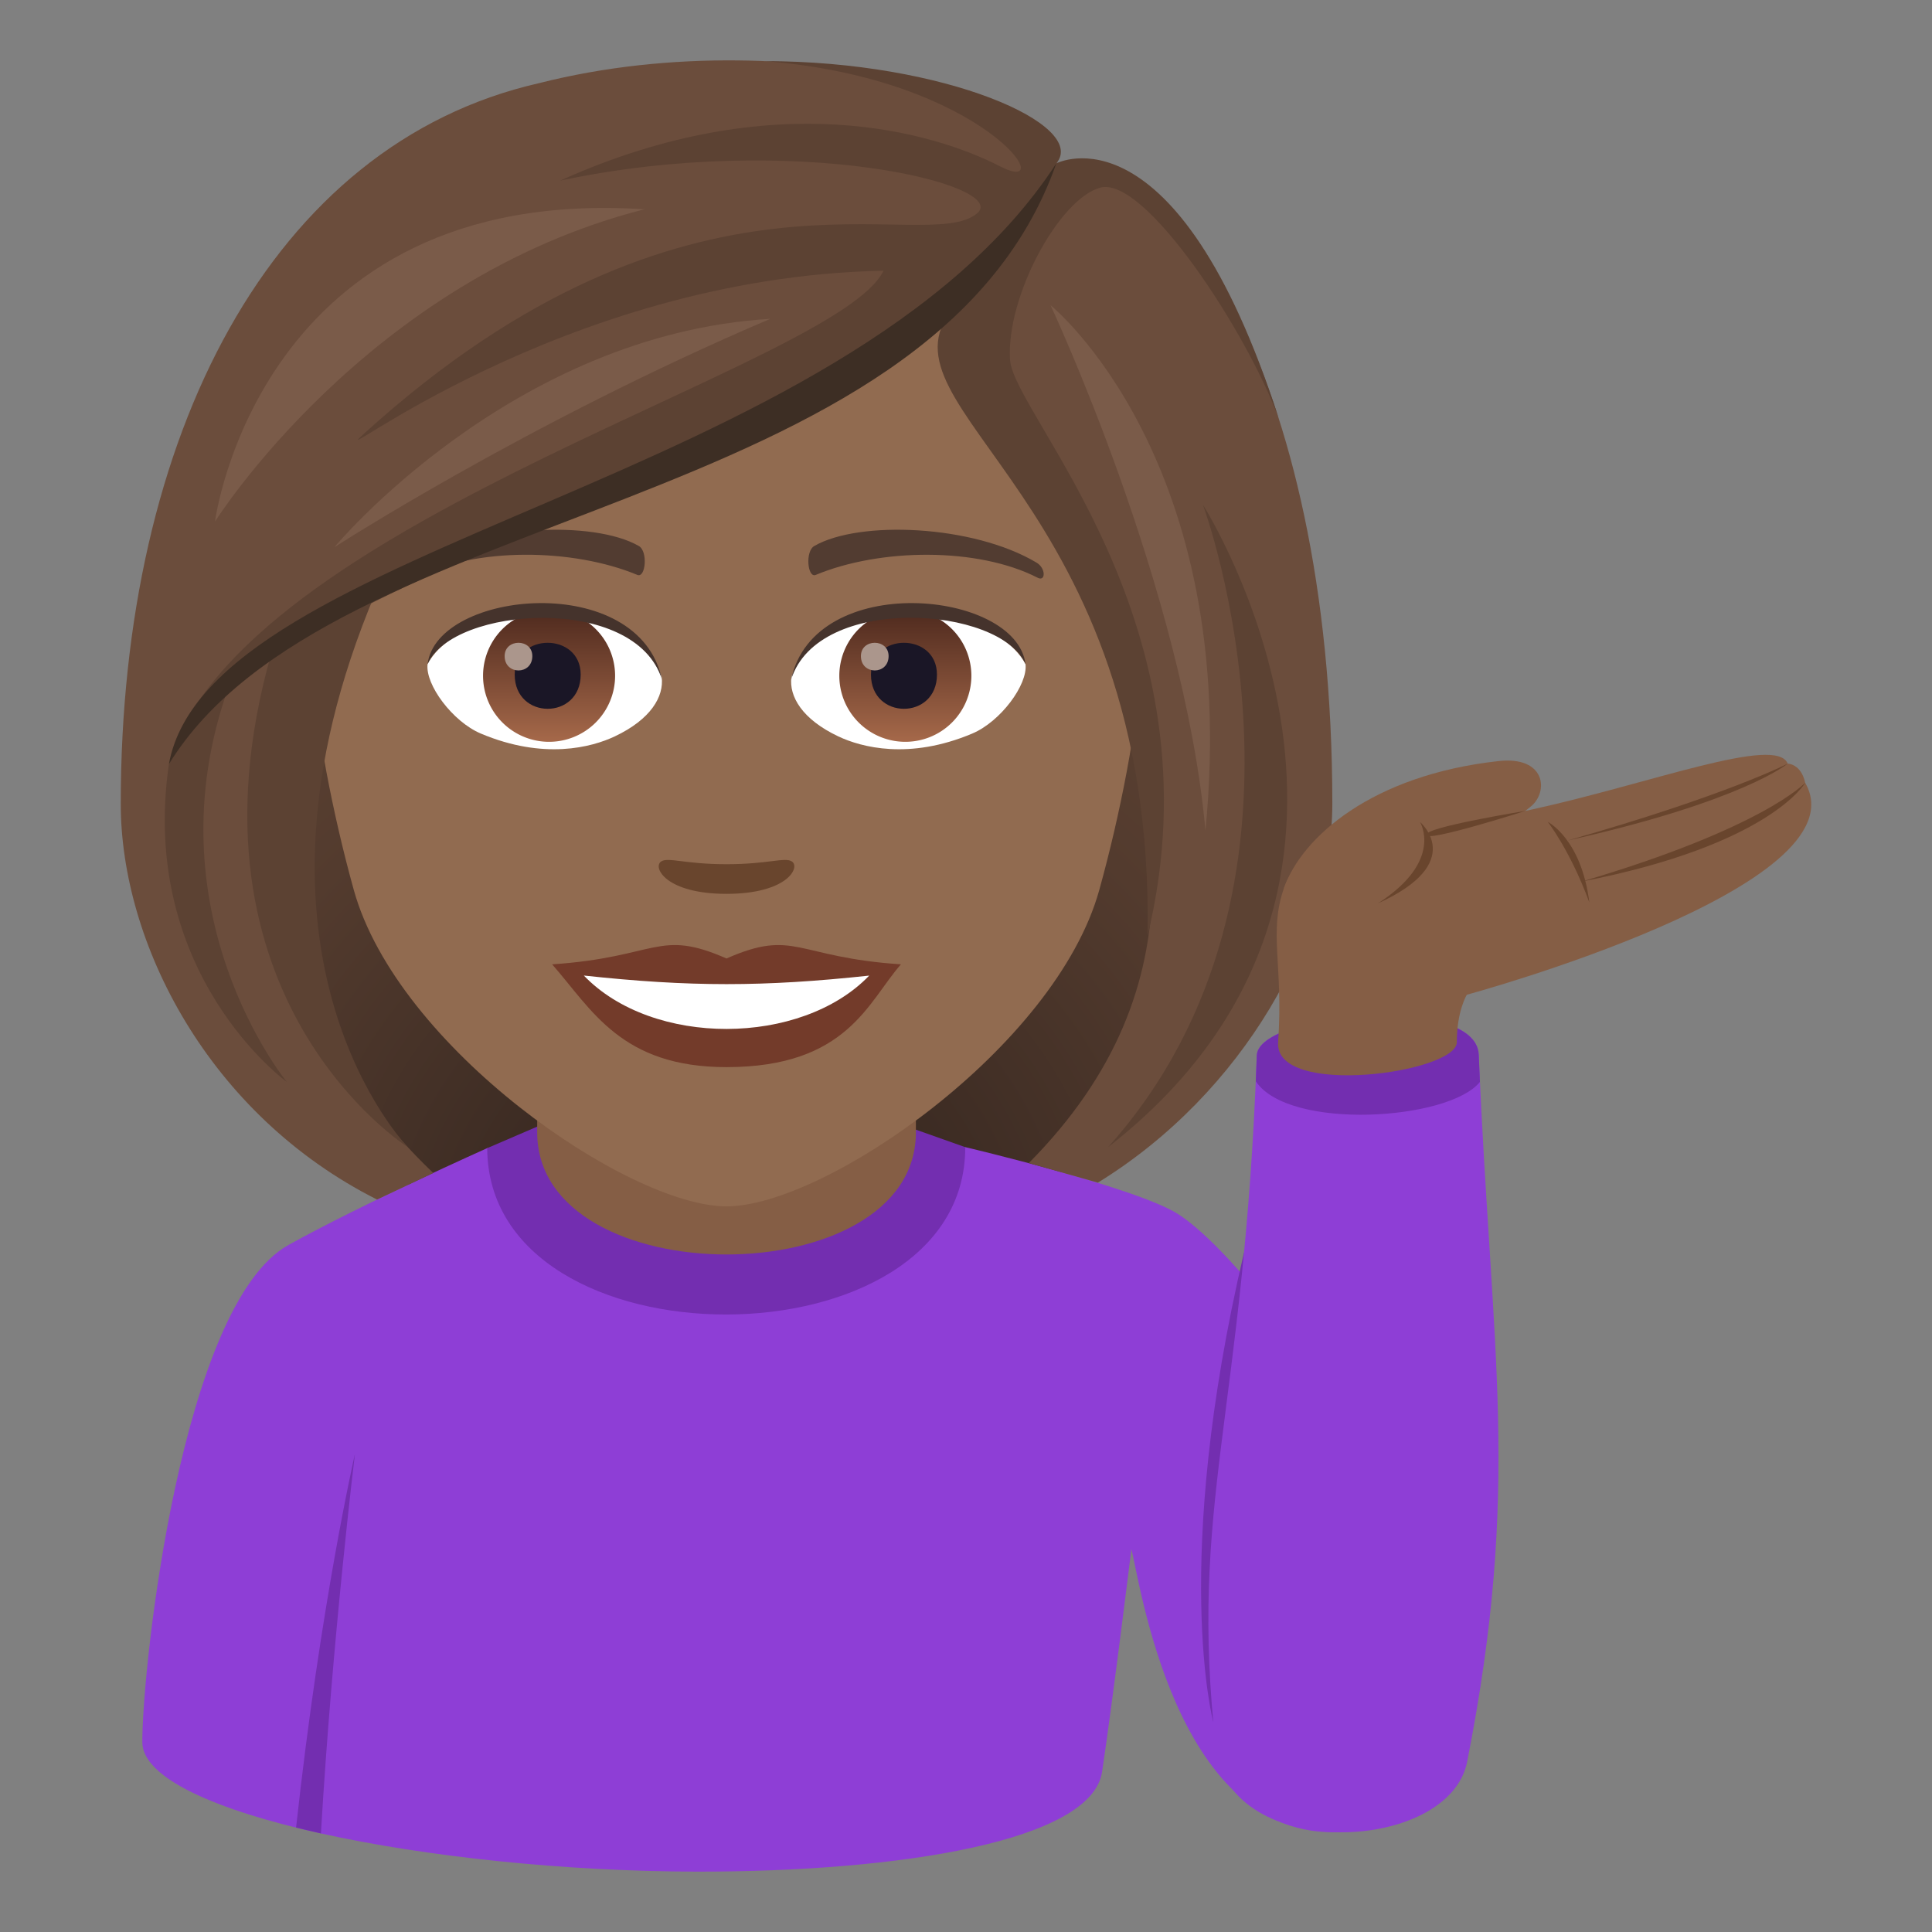
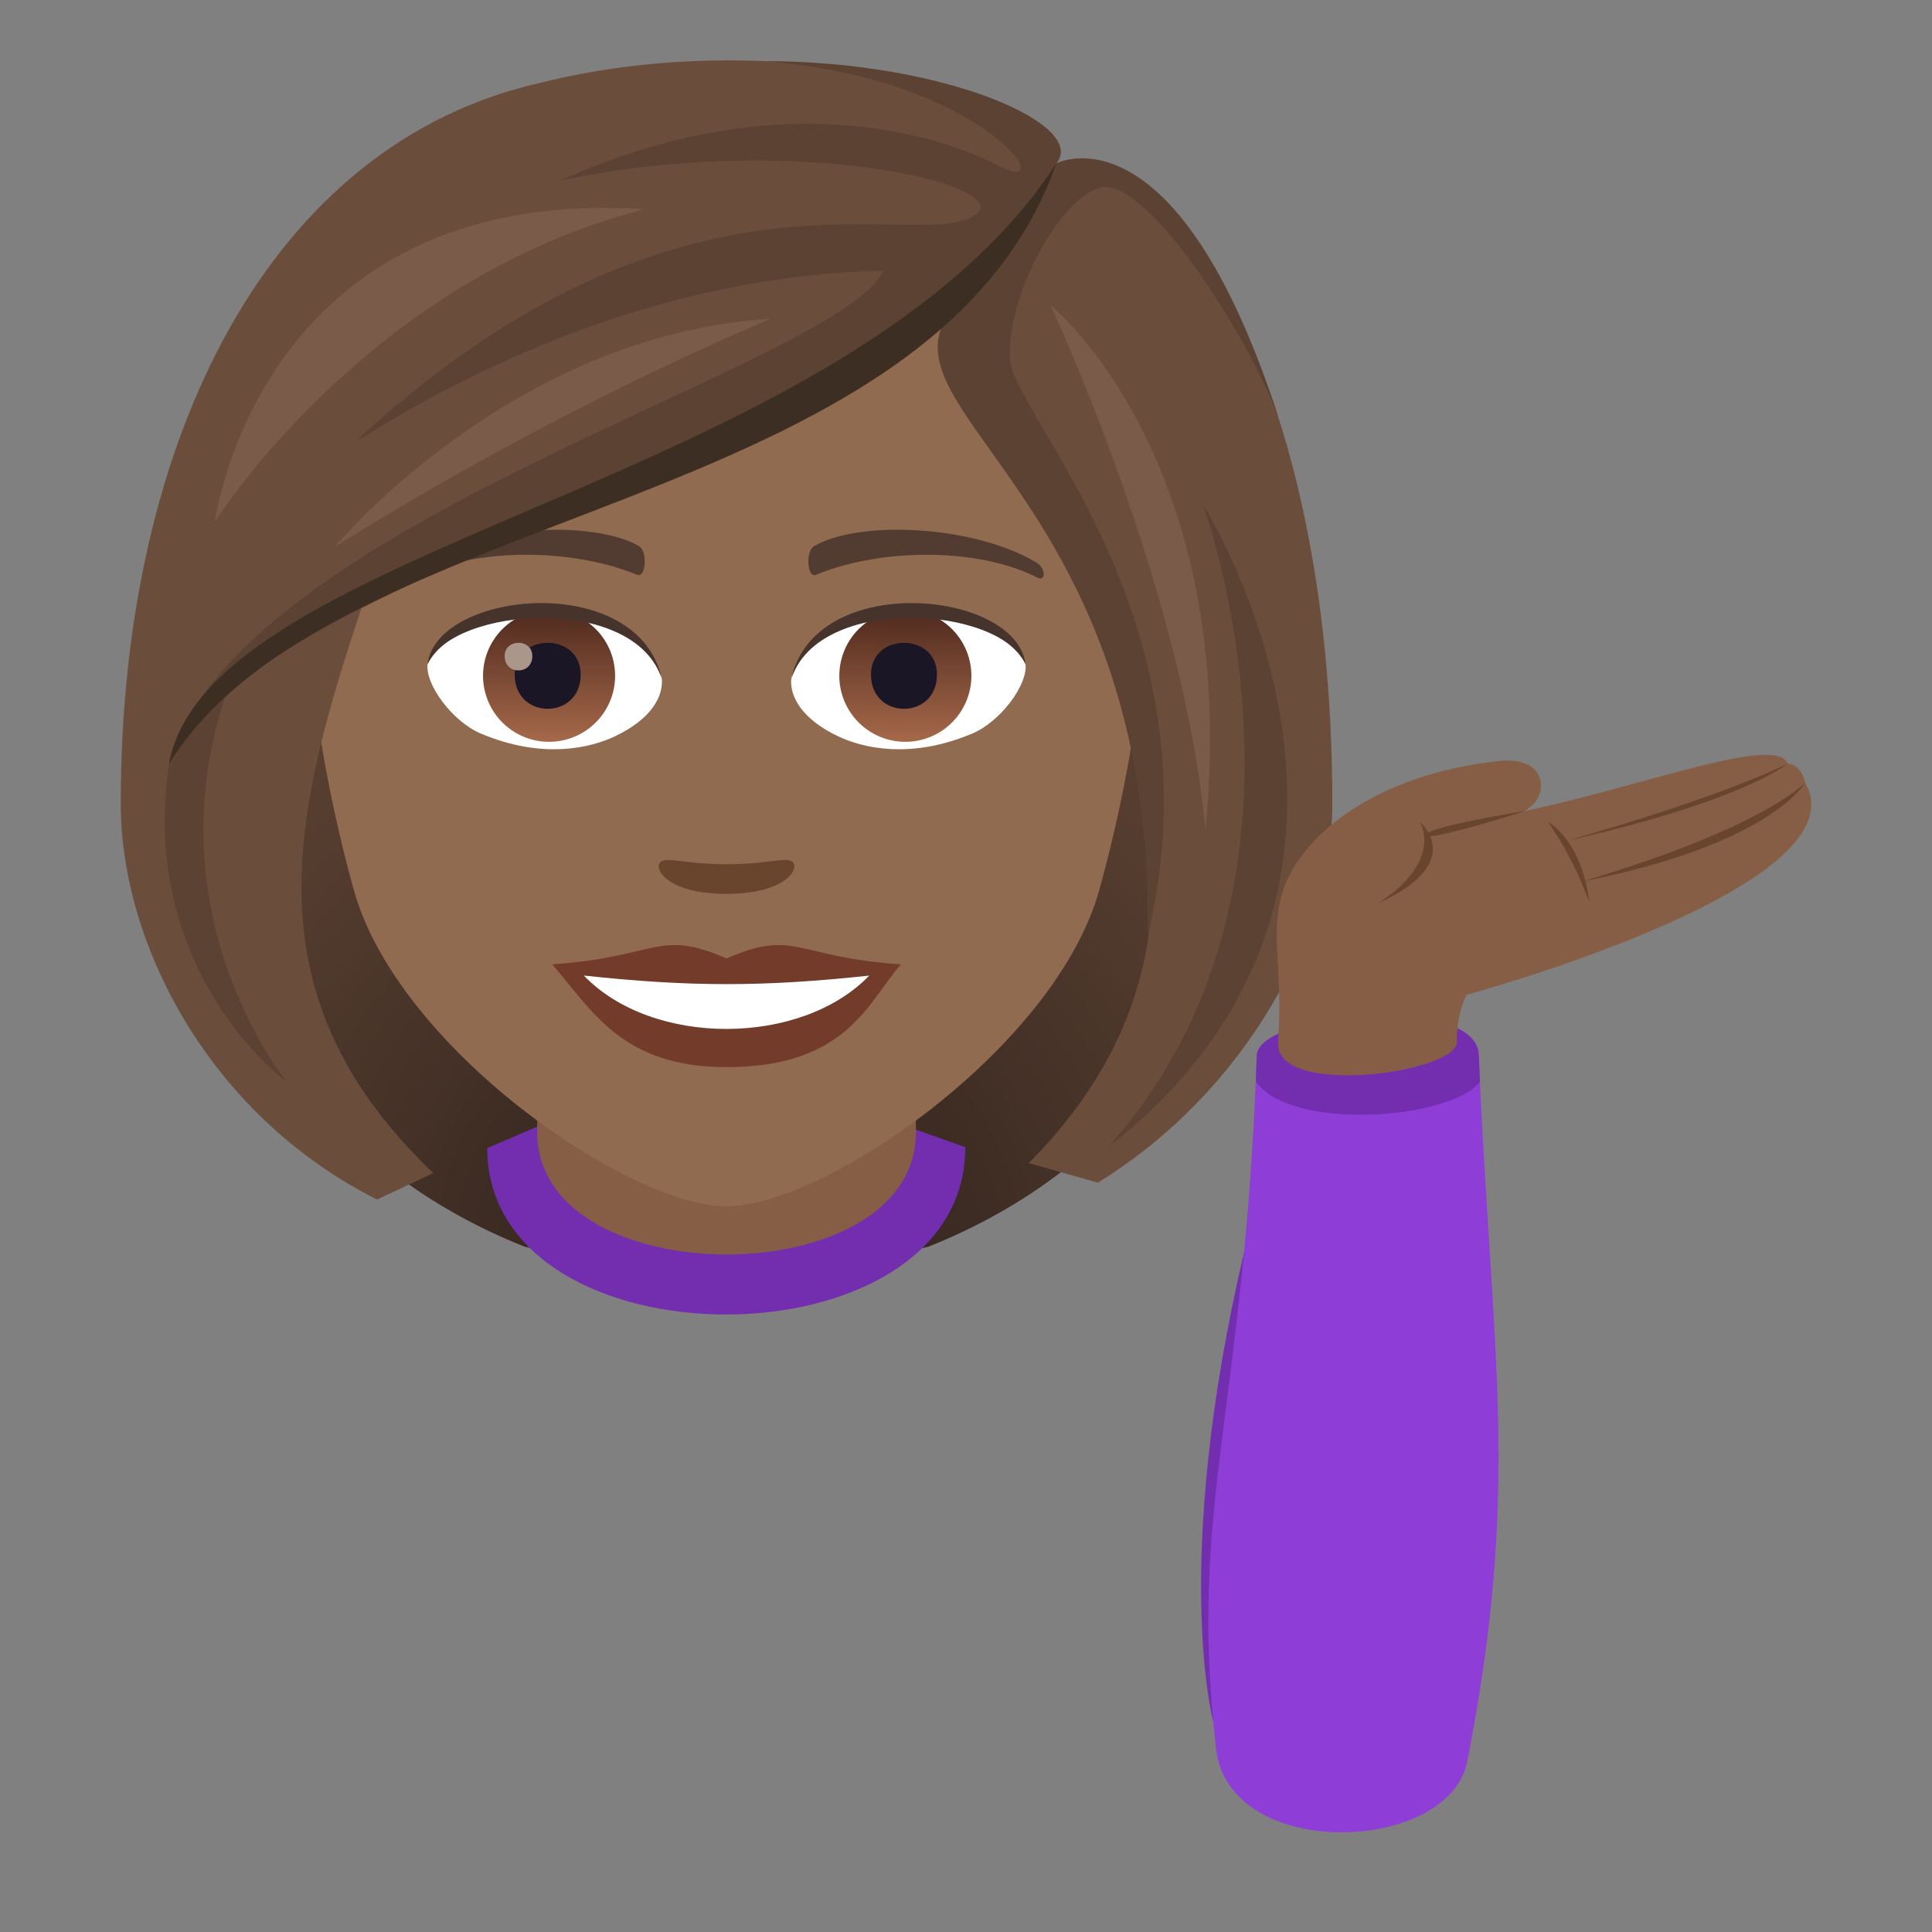
<svg xmlns="http://www.w3.org/2000/svg" xml:space="preserve" style="enable-background:new 0 0 64 64" viewBox="0 0 64 64">
  <rect x="0" y="0" width="64" height="64" fill="#808080" stroke="none" />
  <radialGradient id="a" cx="38.191" cy="41.607" r="25.497" gradientTransform="matrix(1.005 0 0 1.001 -14.255 .328)" gradientUnits="userSpaceOnUse">
    <stop offset="0" style="stop-color:#291d19" />
    <stop offset=".264" style="stop-color:#3a2a22" />
    <stop offset=".721" style="stop-color:#533b2e" />
    <stop offset="1" style="stop-color:#5c4233" />
  </radialGradient>
  <path d="M30.755 41.298c13.38-5.328 12.042-21.314 12.042-21.314H5.337S4 35.97 17.378 41.298c0 0 2.677.666 6.69.666 4.014 0 6.688-.666 6.688-.666z" style="fill:url(#a)" />
-   <path d="M49.04 53.257S42.147 42.225 39.029 40.22c-1.37-.88-7.053-2.22-7.053-2.22l-15.834.032s-4.145 1.852-6.587 3.21C6.016 43.21 4.714 55.16 4.714 57.71c0 2.36 9.655 4.276 18.356 4.29 6.795.01 13.094-1.025 13.437-3.303.342-2.262.971-7.378.971-7.378.276.999 1.406 9.374 6.657 9.374 2.967 0 4.906-7.436 4.906-7.436z" style="fill:#8e3ed6" />
  <path d="M16.14 38.032c.016 7.371 15.85 7.34 15.835-.031l-1.996-.707H17.858l-1.717.739zm24.05 19.004s2.944-11.904 1.02-15.548c-2.42 10.331-1.02 15.548-1.02 15.548z" style="fill:#732eb0" />
  <path d="M17.795 37.512c0 5.392 12.545 5.392 12.545 0v-5.965H17.795v5.965z" style="fill:#855e45" />
-   <path d="m10.63 60.735-.822-.193c.814-7.443 1.95-12.379 1.95-12.379s-.746 6.089-1.127 12.572z" style="fill:#732eb0" />
  <path d="M24.067 4.019c-9.66 0-14.312 7.866-13.731 17.981.12 2.032.685 4.965 1.383 7.478 1.448 5.224 9.093 10.484 12.348 10.484 3.255 0 10.9-5.26 12.349-10.484.698-2.513 1.264-5.446 1.383-7.478.58-10.114-4.07-17.981-13.732-17.981z" style="fill:#916b50" />
  <path d="M24.066 31.751c-2.263-.996-2.281-.04-5.776.194 1.312 1.49 2.278 3.405 5.775 3.405 4.014 0 4.693-2.176 5.78-3.405-3.499-.234-3.513-1.19-5.779-.194z" style="fill:#733b2a" />
  <path d="M19.34 32.316c2.28 2.374 7.202 2.343 9.454.002-3.512.377-5.94.377-9.455-.002z" style="fill:#fff" />
  <path d="M34.331 18.634c-2.098-1.25-5.863-1.404-7.352-.55-.315.17-.23 1.074.042.961 2.124-.884 5.362-.928 7.356.095.266.135.273-.323-.046-.506zm-20.529 0c2.099-1.25 5.862-1.404 7.355-.55.315.17.231 1.074-.043.961-2.126-.884-5.36-.93-7.356.095-.268.135-.273-.323.044-.506z" style="fill:#523c31" />
  <path d="M26.238 28.541c-.23-.161-.769.087-2.172.087-1.401 0-1.94-.248-2.17-.087-.277.194.162 1.069 2.17 1.069 2.009 0 2.45-.874 2.172-1.069z" style="fill:#69452d" />
  <path d="M21.919 22.43c.081.638-.353 1.396-1.554 1.964-.763.361-2.35.786-4.437-.094-.935-.394-1.846-1.621-1.764-2.3 1.13-2.132 6.696-2.444 7.755.43z" style="fill:#fff" />
  <linearGradient id="b" x1="-425.662" x2="-425.662" y1="478.525" y2="479.19" gradientTransform="matrix(6.57 0 0 -6.57 2814.782 3168.527)" gradientUnits="userSpaceOnUse">
    <stop offset="0" style="stop-color:#a6694a" />
    <stop offset="1" style="stop-color:#4f2a1e" />
  </linearGradient>
  <path d="M18.142 20.2a2.187 2.187 0 1 1 0 4.373 2.187 2.187 0 0 1 0-4.373z" style="fill:url(#b)" />
  <path d="M17.05 22.346c0 1.512 2.186 1.512 2.186 0 0-1.404-2.186-1.404-2.186 0z" style="fill:#1a1626" />
  <path d="M16.717 21.734c0 .634.917.634.917 0 0-.588-.917-.588-.917 0z" style="fill:#ab968c" />
  <path d="M21.929 22.514c-.888-2.854-6.941-2.432-7.765-.514.305-2.457 7.008-3.105 7.765.514z" style="fill:#45332c" />
  <path d="M26.216 22.43c-.081.638.353 1.396 1.554 1.964.763.361 2.35.786 4.437-.094.936-.394 1.846-1.621 1.764-2.3-1.13-2.132-6.696-2.444-7.754.43z" style="fill:#fff" />
  <linearGradient id="c" x1="-426.564" x2="-426.564" y1="478.525" y2="479.19" gradientTransform="matrix(6.57 0 0 -6.57 2832.512 3168.527)" gradientUnits="userSpaceOnUse">
    <stop offset="0" style="stop-color:#a6694a" />
    <stop offset="1" style="stop-color:#4f2a1e" />
  </linearGradient>
  <path d="M29.944 20.2a2.187 2.187 0 1 1 0 4.373 2.187 2.187 0 0 1 0-4.373z" style="fill:url(#c)" />
  <path d="M28.852 22.346c0 1.512 2.186 1.512 2.186 0 0-1.404-2.186-1.404-2.186 0z" style="fill:#1a1626" />
-   <path d="M28.519 21.734c0 .634.917.634.917 0 0-.588-.917-.588-.917 0z" style="fill:#ab968c" />
  <path d="M26.207 22.514c.887-2.853 6.936-2.444 7.764-.514-.307-2.457-7.008-3.105-7.764.514z" style="fill:#45332c" />
  <path d="M34.992 5.412c1.11-1.576-8.28-4.904-17.145-2.655C8.992 4.774 4 14.433 4 26.627c0 4.606 2.9 10.294 8.49 13.11l1.864-.879c-6.163-5.871-4.683-11.838-2.327-18.873 6.65-3.834 14.175-4.737 19.399-9.325-.67 1.998 2.871 4.518 4.682 9.325 2.38 6.318 3.818 12.64-2.028 18.544l2.288.648c4.828-2.969 7.767-8.24 7.767-12.55 0-14.413-5.593-22.235-9.143-21.215z" style="fill:#6b4d3c" />
  <path d="M34.992 5.412c1.066-1.27-3.68-3.387-9.657-3.387 7.336.577 9.837 4.535 7.8 3.488-2.169-1.116-7.473-2.735-14.578.47 7.774-1.646 14.924.153 13.812 1.084-1.756 1.471-9.493-2.535-20.33 7.316-1.492 1.357 6.5-5.207 17.228-5.415-1.492 3.125-20.572 8.08-23.533 15.846 4.967-7.059 25.913-9.682 29.258-19.402zm4.858 11.312s4.653 12.565-3.143 21.277c11.167-8.712 3.143-21.277 3.143-21.277z" style="fill:#5c4233" />
-   <path d="M12.444 19.624s-1.902.345-3.457 2.025C5.735 33.09 13.51 38.001 13.51 38.001s-6.166-6.3-1.065-18.377z" style="fill:#5c4233" />
  <path d="M7.58 22.737s-.893.348-1.985 2.575c-1.011 6.975 3.907 10.529 3.907 10.529S4.89 30.23 7.58 22.737zm34.773-8.897c-3.393-10.512-7.36-8.428-7.36-8.428s-1.91 3.559-3.43 4.808c-2.745 3.358 6.697 6.238 6.452 20.785 2.495-10.336-4.445-17.247-4.557-19.092-.127-2.092 1.62-5.309 2.98-5.695 1.477-.42 4.86 4.774 5.915 7.622z" style="fill:#5c4233" />
  <path d="M5.595 25.312c5.374-8.728 25.264-8.139 29.397-19.9-6.966 10.729-28.064 12.517-29.397 19.9z" style="fill:#3d2e24" />
  <path d="M34.8 10.109s4.408 9.409 5.132 17.401c1.2-12.29-5.132-17.4-5.132-17.4zm-23.72 8.016s6.41-4.144 14.437-7.563c-8.592.514-14.438 7.563-14.438 7.563zm-3.958-.847s5.037-8.013 14.224-10.345C8.564 6.101 7.122 17.278 7.122 17.278z" style="fill:#7a5b49" />
  <path d="M50.716 26.712c.586-.484.495-1.674-1.077-1.5-4.199.463-6.512 2.524-7.104 4.2.4 1.304 4.9.015 8.18-2.7z" style="fill:#855e45" />
  <path d="M48.602 58.357c1.798-9.14.799-13.46.383-23.42-.085-2.032-7.301-1.407-7.352.025-.427 11.983-2.267 14.819-1.352 22.96.424 3.77 7.721 3.485 8.321.435z" style="fill:#8e3ed6" />
  <path d="m49.025 35.84-.04-.903c-.085-2.032-7.301-1.407-7.352.025-.01.29-.021.576-.033.857 1.091 1.64 6.4 1.3 7.425.02z" style="fill:#732eb0" />
  <path d="M48.259 34.525c0-1.042.332-1.573.332-1.573s13.18-3.577 11.208-7.022c-.138-.634-.58-.634-.58-.634-.37-.952-4.552.662-8.473 1.52-4.71 1.03-7.515.621-8.21 2.595-.52 1.469-.017 2.555-.197 5.114-.13 1.85 5.92 1.014 5.92 0z" style="fill:#855e45" />
  <path d="M59.799 25.93s-1.373 1.495-7.403 3.273C58.64 27.988 59.8 25.93 59.8 25.93zm-.579-.634s-1.994 1.042-7.303 2.55c5.821-1.3 7.302-2.55 7.302-2.55zm-8.688 1.566s-3.312.538-3.273.784c-.114.298 3.273-.784 3.273-.784z" style="fill:#69452d" />
  <path d="M47.038 27.228s.804 1.285-1.39 2.696c2.985-1.355 1.39-2.696 1.39-2.696zm4.232-.004s.736.93 1.378 2.665c-.265-2.11-1.379-2.665-1.379-2.665z" style="fill:#69452d" />
</svg>